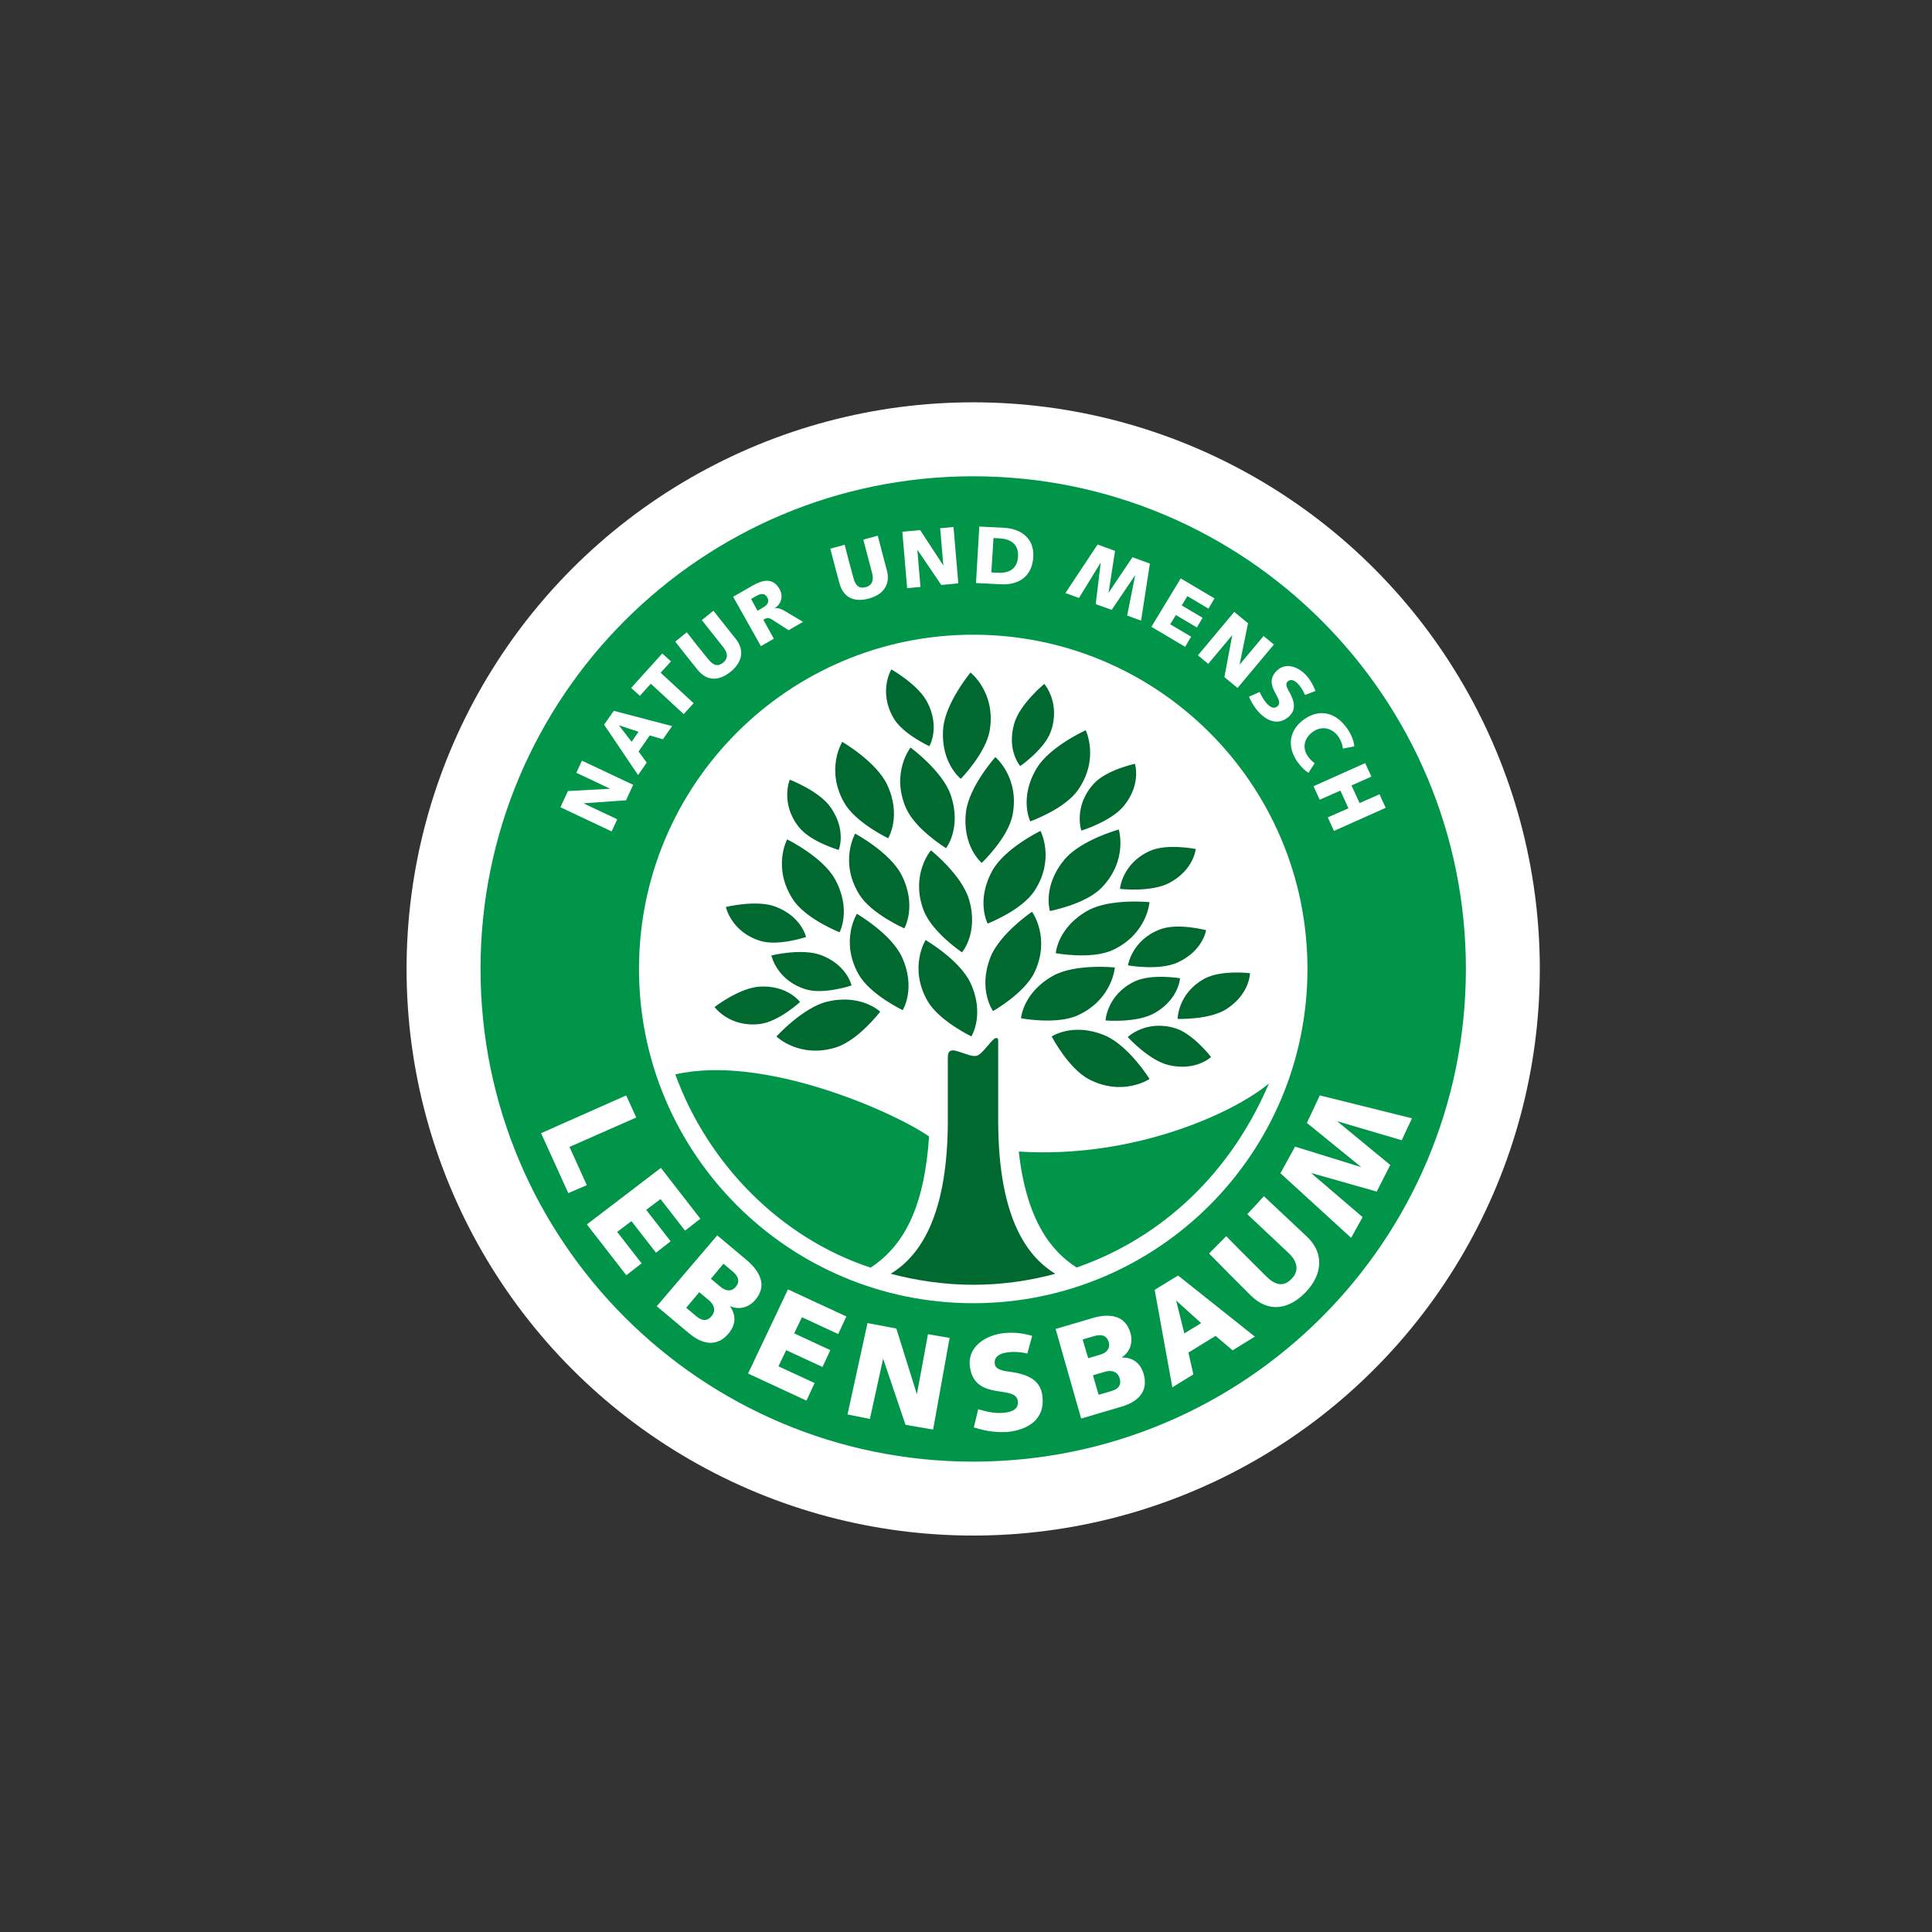
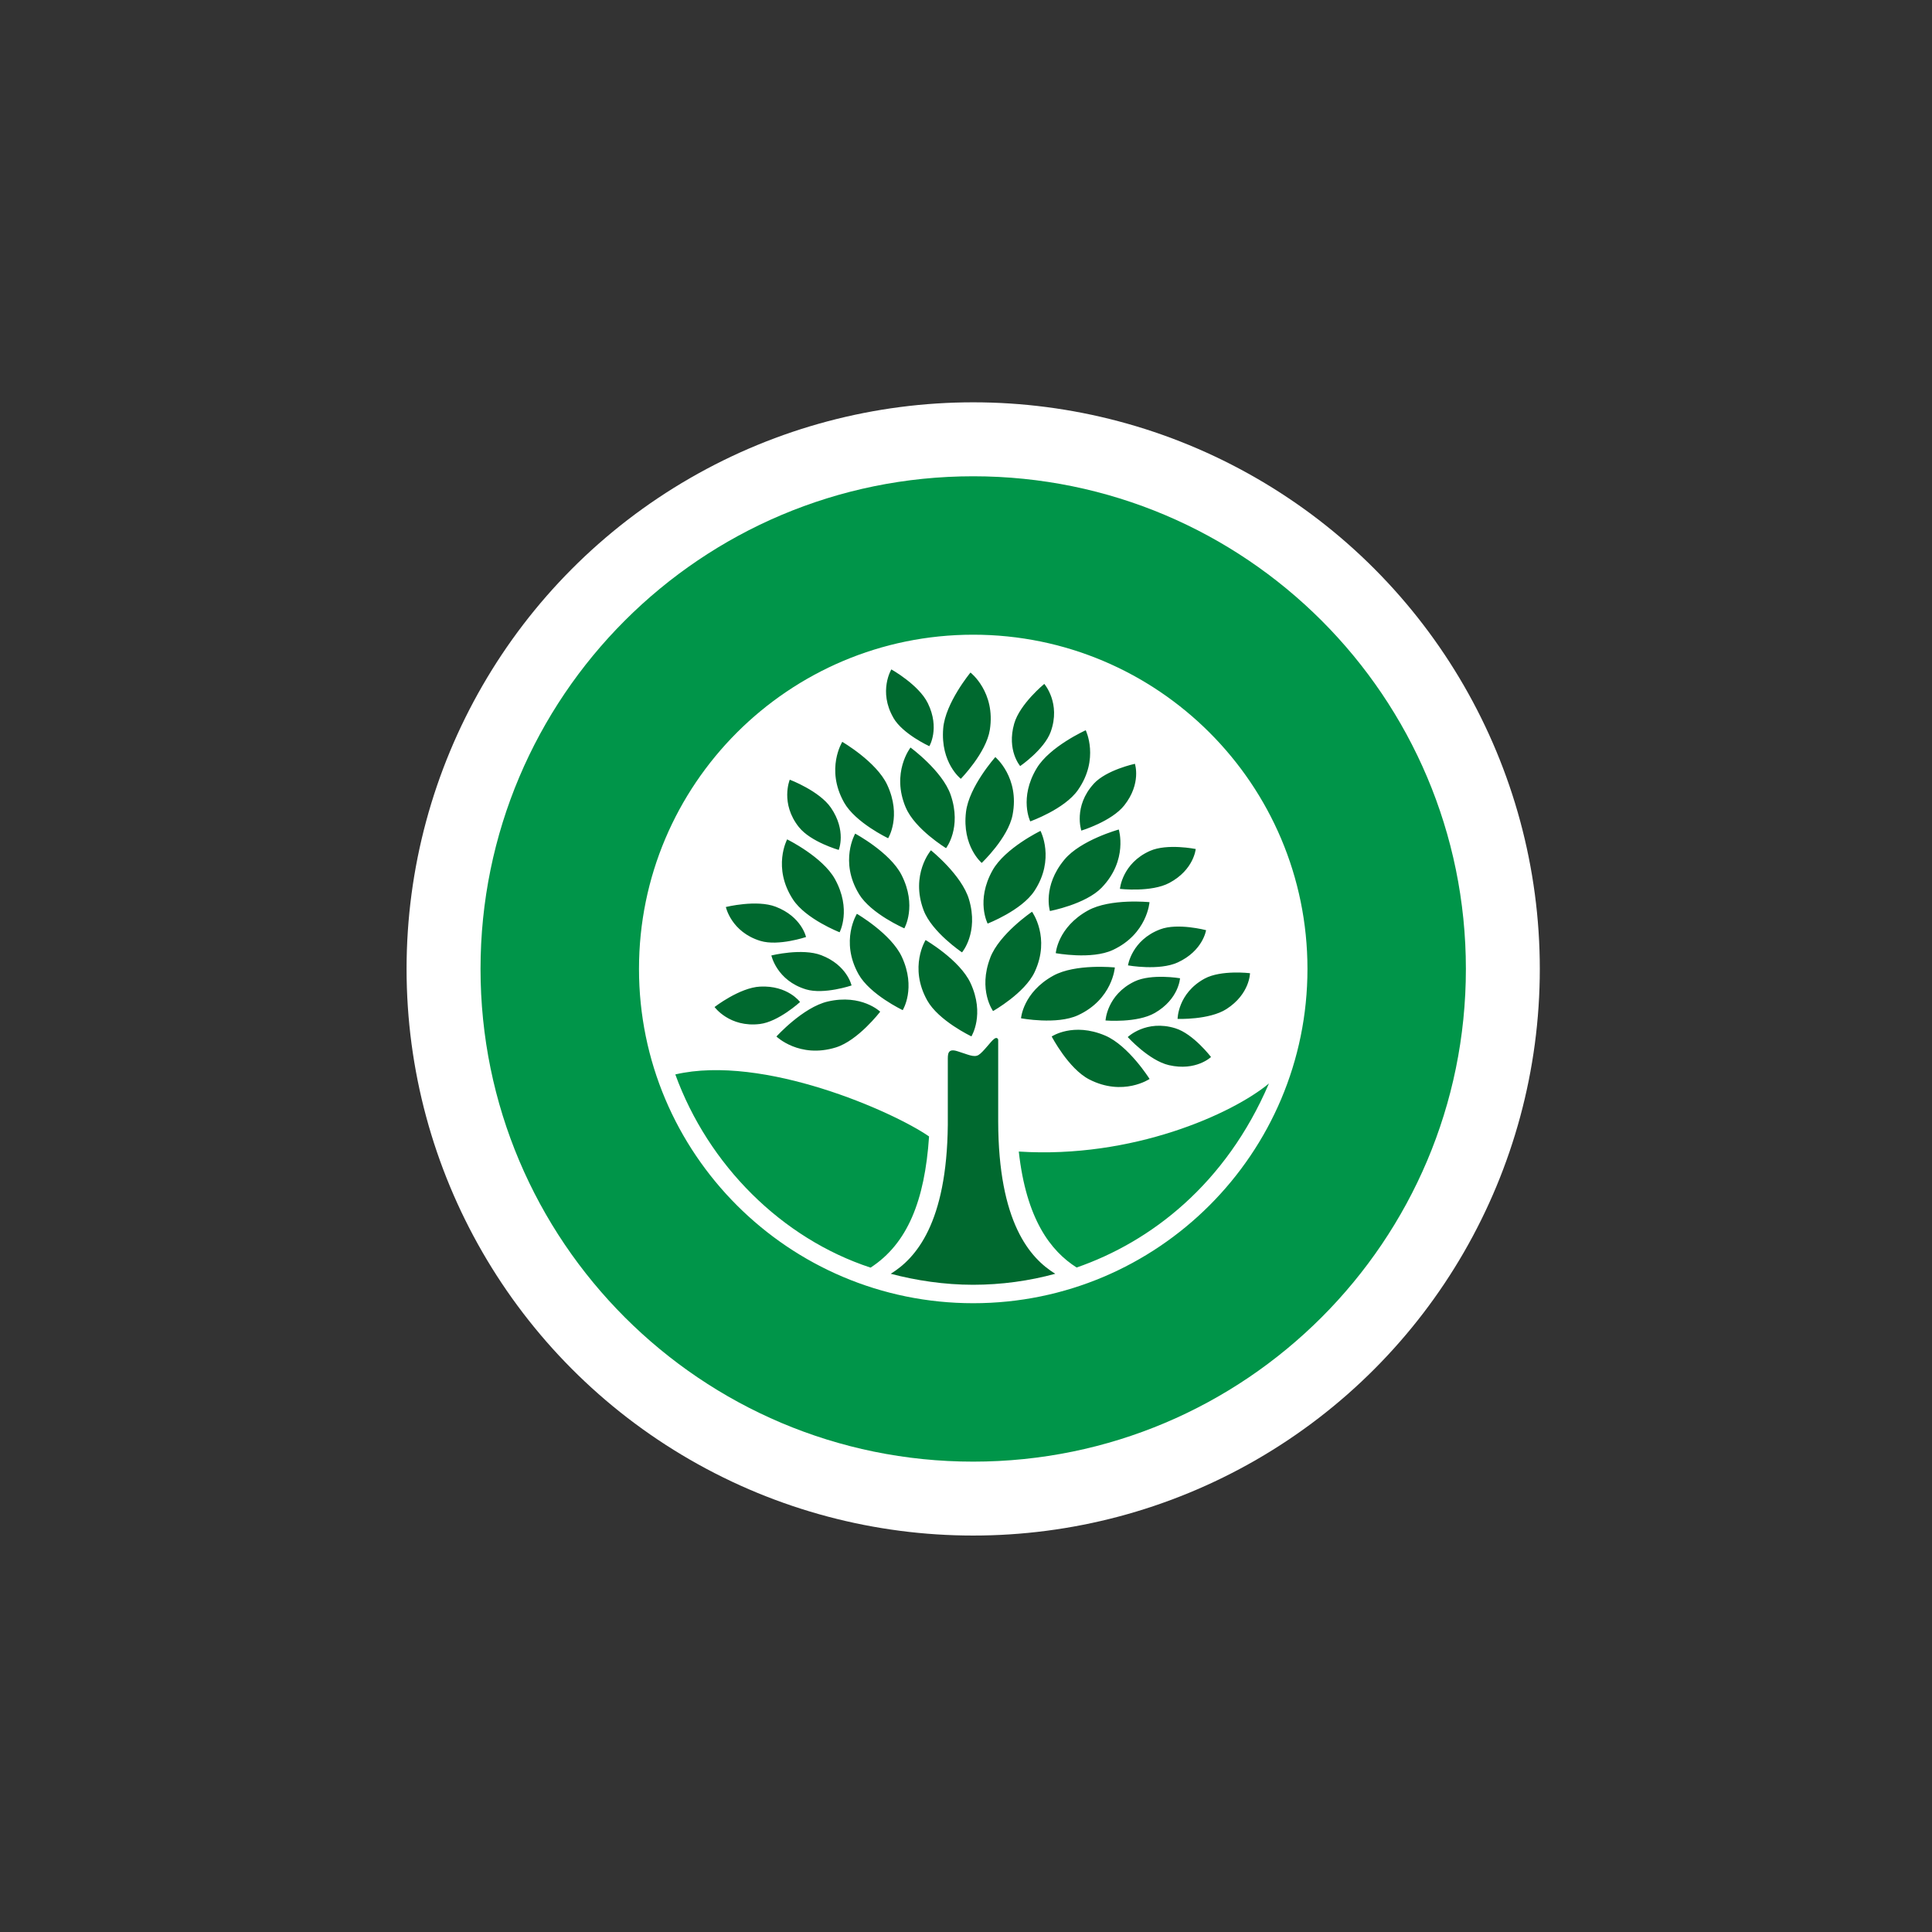
<svg xmlns="http://www.w3.org/2000/svg" id="Ebene_1" data-name="Ebene 1" viewBox="0 0 500 500">
  <rect x="0" y="0" width="500" height="500" fill="#333333" stroke="none" />
  <defs>
    <style>
      .cls-1 {
        fill: none;
      }

      .cls-2 {
        clip-path: url(#clippath);
      }

      .cls-3 {
        fill: #00692f;
      }

      .cls-4 {
        fill: #009549;
      }

      .cls-5 {
        fill: #fff;
      }
    </style>
    <clipPath id="clippath">
      <rect class="cls-1" x="114.64" y="113.53" width="274.46" height="274.45" />
    </clipPath>
  </defs>
  <circle class="cls-5" cx="251.86" cy="250.76" r="146.64" />
  <g>
    <g class="cls-2">
-       <path class="cls-5" d="m251.86,385.42c74.37,0,134.66-60.29,134.66-134.66s-60.29-134.66-134.66-134.66-134.66,60.29-134.66,134.66,60.29,134.66,134.66,134.66" />
      <path class="cls-4" d="m379.37,250.76c0-70.42-57.09-127.5-127.51-127.5s-127.5,57.09-127.5,127.5,57.08,127.51,127.5,127.51,127.51-57.08,127.51-127.51m-41,0c0,47.78-38.73,86.51-86.5,86.51s-86.5-38.73-86.5-86.51,38.73-86.5,86.5-86.5,86.5,38.73,86.5,86.5m-9.98,29.65c-9.45,7.85-35.28,19.5-64.73,17.61,1.94,17.53,8.24,25.73,14.97,30.01,19.21-6.65,38.61-21.58,49.76-47.61m-87.95,13.69c-9.24-6.41-42.93-21.33-65.67-16.05,8.52,23.45,27.53,42.45,50.53,50,9.53-6.18,14.03-17.29,15.14-33.95" />
    </g>
    <path class="cls-3" d="m184.92,260.62s6.48-5.02,11.78-5.29c7.19-.36,10.35,3.99,10.35,3.99,0,0-5.56,5.1-10.38,5.69-7.87.97-11.75-4.4-11.75-4.4m2.93-25.88s7.96-1.97,12.9-.07c6.73,2.58,7.85,7.84,7.85,7.84,0,0-7.15,2.41-11.79,1.01-7.58-2.3-8.96-8.78-8.96-8.78m17.37-1.95c-5.4-8.27-1.51-15.55-1.51-15.55,0,0,9.17,4.5,12.37,10.27,4.35,7.86,1.21,13.77,1.21,13.77,0,0-8.76-3.42-12.07-8.49m1.56-18.69c-4.94-6.19-2.39-12.31-2.39-12.31,0,0,7.67,2.9,10.66,7.27,4.07,5.95,2.01,10.91,2.01,10.91,0,0-7.25-2.08-10.28-5.88m14.98,22.41s8.83,5.13,11.62,11.11c3.79,8.14.24,13.82.24,13.82,0,0-8.49-4.03-11.44-9.31-4.81-8.62-.42-15.62-.42-15.62m.53-5.15c-5.11-8.45-.97-15.6-.97-15.6,0,0,9,4.82,12,10.7,4.07,8,.72,13.81.72,13.81,0,0-8.63-3.73-11.76-8.91m-3.87-23.73c-4.81-8.62-.43-15.62-.43-15.62,0,0,8.84,5.13,11.63,11.12,3.79,8.14.24,13.82.24,13.82,0,0-8.5-4.03-11.44-9.31m21.13,35.66s8.83,5.13,11.62,11.11c3.79,8.14.24,13.82.24,13.82,0,0-8.49-4.03-11.44-9.31-4.81-8.62-.42-15.62-.42-15.62m1.39-23.22s7.98,6.38,9.85,12.71c2.55,8.61-1.81,13.7-1.81,13.7,0,0-7.81-5.24-9.94-10.9-3.48-9.24,1.89-15.51,1.89-15.51m-6.49-11.02c-3.88-9.08,1.21-15.58,1.21-15.58,0,0,8.25,6.03,10.4,12.27,2.92,8.49-1.2,13.77-1.2,13.77,0,0-8.03-4.9-10.4-10.46m-3.22-23.27c-3.97-6.86-.54-12.53-.54-12.53,0,0,7.15,4,9.46,8.78,3.15,6.48.37,11.09.37,11.09,0,0-6.87-3.13-9.3-7.33m17.45,15.77s-5.3-4.1-4.56-13.05c.54-6.58,7.06-14.45,7.06-14.45,0,0,6.54,5.05,5.01,14.81-.93,5.98-7.51,12.69-7.51,12.69m8.93-5.62s6.35,5.29,4.46,14.98c-1.15,5.94-7.98,12.41-7.98,12.41,0,0-5.14-4.3-4.07-13.21.79-6.56,7.59-14.18,7.59-14.18m6.44,2.33s-3.54-4.05-1.56-10.98c1.45-5.1,7.79-10.29,7.79-10.29,0,0,4.36,4.99,1.65,12.43-1.67,4.56-7.88,8.83-7.88,8.83m16.95-9.27s3.64,7.41-2.02,15.49c-3.47,4.96-12.33,8.1-12.33,8.1,0,0-2.96-6.02,1.65-13.72,3.39-5.67,12.7-9.86,12.7-9.86m2.08,13.84c3.27-3.58,10.65-5.16,10.65-5.16,0,0,1.73,5.09-2.74,10.75-3.28,4.16-11.12,6.54-11.12,6.54,0,0-2.13-6.27,3.21-12.12m14.56,17.37c4.44-1.98,11.83-.49,11.83-.49,0,0-.45,5.36-6.8,8.76-4.66,2.51-12.81,1.56-12.81,1.56,0,0,.54-6.6,7.77-9.83m14.13,33.06c4.26-2.32,11.76-1.41,11.76-1.41,0,0-.03,5.38-6.09,9.28-4.46,2.86-12.65,2.55-12.65,2.55,0,0,.02-6.62,6.98-10.42m1.67,20.28s-3.86,3.73-10.89,2.11c-5.16-1.19-10.66-7.27-10.66-7.27,0,0,4.77-4.61,12.33-2.27,4.64,1.43,9.22,7.43,9.22,7.43m-15.89,5.68s-6.85,4.63-15.63.12c-5.38-2.77-9.71-11.11-9.71-11.11,0,0,5.56-3.75,13.82-.24,6.08,2.58,11.51,11.23,11.51,11.23m-33.27-15.7s.48-6.68,8.34-11.02c5.78-3.19,15.94-2.13,15.94-2.13,0,0-.59,8.24-9.55,12.37-5.49,2.53-14.73.78-14.73.78m-7.97-15.67c2.36-6.17,10.82-11.9,10.82-11.9,0,0,4.86,6.68.67,15.61-2.57,5.48-10.76,10.09-10.76,10.09,0,0-3.94-5.42-.72-13.8m13-32.83s3.85,7.31-1.58,15.55c-3.33,5.05-12.1,8.44-12.1,8.44,0,0-3.12-5.93,1.26-13.76,3.22-5.77,12.41-10.22,12.41-10.22m15.89,14.64c-4.19,4.36-13.44,6.09-13.44,6.09,0,0-1.99-6.4,3.75-13.3,4.22-5.08,14.07-7.79,14.07-7.79,0,0,2.45,7.89-4.39,15m12.34,3.8s-.57,8.24-9.53,12.39c-5.49,2.54-14.73.81-14.73.81,0,0,.47-6.68,8.32-11.04,5.78-3.2,15.94-2.16,15.94-2.16m7.9,19.7s-.29,5.37-6.52,8.97c-4.6,2.65-12.76,1.95-12.76,1.95,0,0,.34-6.62,7.47-10.08,4.37-2.11,11.81-.85,11.81-.85m-.58-4.1c-4.81,2.22-12.89.77-12.89.77,0,0,.95-6.56,8.37-9.34,4.54-1.71,11.84.23,11.84.23,0,0-.78,5.32-7.32,8.34m-31.7,80.58c-6.72,1.84-13.93,2.85-21.3,2.85s-14.76-1.11-21.29-2.85c6.49-3.99,14.52-13.07,14.77-38.56v-16.56c0-1.56-.15-3.3,2.43-2.49,2.67.8,4.32,1.74,5.54.98,1.21-.75,3.16-3.51,3.94-4.08.66-.6,1.13-.22,1.13.23s0,21.02,0,21.02c.05,26.19,8.21,35.43,14.78,39.47m-64.52-73.61c-7.58-2.29-8.96-8.78-8.96-8.78,0,0,7.96-1.96,12.9-.07,6.73,2.58,7.85,7.84,7.85,7.84,0,0-7.15,2.41-11.79,1.01m19.2,5.78s-5.71,7.47-11.49,9.25c-9.43,2.91-15.36-2.83-15.36-2.83,0,0,6.85-7.57,13.29-9.06,8.75-2.02,13.57,2.64,13.57,2.64" />
-     <path class="cls-5" d="m345.24,215.04l13.37-5.98-1.6-3.5-5.15,2.27-2.09-4.56,5.14-2.28-1.6-3.5-13.37,5.98,1.6,3.5,5.35-2.36,2.09,4.58-5.35,2.35,1.6,3.5Zm2.3-21.31l2.94-.56c-.04-1.15-.57-2.76-1.69-4.42-2.97-4.45-7.21-5.32-11.02-2.77-3.94,2.63-4.89,6.86-2.14,10.98,1.15,1.61,2.05,2.46,3,3.05l1.6-2.49c-.97-.76-1.19-1.01-1.82-1.89-1.54-2.31-.72-4.85,1.48-6.32,2.34-1.57,5.03-.86,6.57,1.46.51.76,1.01,1.98,1.06,2.97m-9.79-13.89l2.73-1.03c-.6-1.5-1.35-2.88-2.45-4.09-1.88-2.05-5.11-3.41-7.43-1.28-2.09,1.91-1.58,3.8-.79,5.41.79,1.61,1.86,2.97.86,3.88-1.02.93-2.03.16-2.84-.72-.71-.77-1.43-2.09-1.83-2.93l-2.75,1.22c.62,1.39,1.44,2.8,2.48,3.93,2.21,2.41,5.19,3.63,7.86,1.19,1.51-1.39,1.93-3.15.02-6.5-.88-1.49-.79-2.15-.36-2.55.69-.63,1.63-.57,2.86.78.53.58,1.25,1.73,1.64,2.7m-17.45-1.82l9.41-11.24-2.68-2.2-6.17,7.37-.03-.02,2.18-10.65-3.57-2.94-9.4,11.24,2.67,2.2,6.17-7.37.03.03-2.02,10.78,3.41,2.8Zm-7.53-20.55l1.56-2.62-8.74-5.18-7.59,12.53,8.73,5.18,1.55-2.63-5.41-3.2,1.47-2.4,5.43,3.22,1.48-2.51-5.4-3.2,1.47-2.4,5.43,3.22Zm-17.44,3.12l2.28-14.76-4.51-1.64-6.15,9.16h-.03s1.67-10.8,1.67-10.8l-4.51-1.65-8.33,12.55,3.51,1.28,5.58-9.09.04.02-1.29,10.66,4.13,1.5,6.03-8.93h.04s-2.06,10.39-2.06,10.39l3.59,1.31Zm-12.69,180.55l-9.43,2.77,6.61,23.19,10.43-3.07c4.57-1.35,7.01-4.17,5.73-8.52-.81-2.74-2.74-4.24-5.6-4.2l-.02-.07c2.17-1.4,2.92-3.9,2.2-6.35-1.36-4.61-5.46-5.08-9.93-3.76m.24,14.78l3.14-.93c1.77-.52,3.27.02,3.77,1.69.52,1.77-.31,2.78-2.12,3.31l-3.31.98-1.48-5.05Zm-2.66-9.28l2.84-.83c1.67-.5,3.31-.5,3.91,1.54.41,1.4-.27,2.66-2.21,3.23l-3.11.92-1.43-4.85Zm-10.4,14.79c-.38-3.36-2.33-5.66-8.62-6.45-2.83-.32-3.62-1.09-3.73-2.06-.18-1.53.81-2.71,3.78-3,1.29-.12,2.99-.05,4.65.39l1.26-4.61c-2.57-.7-4.61-.95-7.28-.7-4.53.45-9.45,3.35-8.86,8.51.53,4.65,3.54,5.83,6.44,6.38,2.9.56,5.73.49,5.98,2.71.26,2.25-1.74,2.83-3.68,3.03-2.69.25-4.91-.49-6.57-.93l-1.14,4.71c2.46.72,4.81,1.36,8.64,1.18,5.33-.52,9.81-3.24,9.13-9.17m-2.37-217.37c.24-4.76-3.23-7.24-7.55-7.46l-6.43-.33-.85,14.62,6.53.33c3.9.2,8.01-1.54,8.3-7.16m-3.96-.01c-.16,3.04-2.13,4.33-5.16,4.18l-1.74-.09.56-8.89,1.46.07c2.82.15,5.06,1.34,4.89,4.72m-19.86,7.35l4.4-.41-1.24-14.59-3.45.32.81,9.58h-.04s-5.95-9.1-5.95-9.1l-4.61.43,1.24,14.6,3.45-.32-.81-9.58h.04l6.16,9.08Zm-6.32,209.44l-5.32-17.01-7.46-1.41-5.17,23.65,5.79,1.16,3.42-15.6,5.8,17.13,7.14,1.22,4.27-23.72-5.6-.96-2.87,15.55Zm-7.76-213.18l-2.37-9.01-3.73,1.02,2.25,8.58c.66,2.49-.46,3.39-1.6,3.71-1.6.44-2.6-.17-3.19-2.31-.79-2.88-1.57-5.76-2.29-8.65l-3.71,1.01c.72,2.79,1.43,5.58,2.36,8.95,1.1,4.03,4.13,4.9,7.66,3.94,3.65-.99,5.58-3.58,4.63-7.23m-25.44,15.43l3.73-2.15-4.5-2.68c-.93-.56-1.94-1.03-2.8-.83l-.02-.04c1.78-1.12,2.27-3.25,1.17-5.04-1.66-2.88-4.28-2.3-6.94-.78l-5,2.88,7.18,12.77,3.35-1.92-2.71-4.89.5-.28c.74-.42,1.37-.05,2.19.5l3.85,2.48Zm-6.57-5.89l-1.49.86-1.65-3.05,1.34-.77c1.33-.76,2.24-.68,2.83.37.74,1.29-.24,2.14-1.03,2.59m-7.11,8.15l-5.79-7.29-3,2.43,5.51,6.95c1.61,2.02.94,3.29.02,4.04-1.29,1.04-2.44.89-3.84-.84-1.88-2.31-3.76-4.64-5.58-7l-2.99,2.42c1.78,2.27,3.56,4.53,5.75,7.25,2.62,3.24,5.76,2.82,8.6.53,2.94-2.38,3.67-5.52,1.33-8.48m-19.44,8.74l2.66-2.94-2.26-2.04-8.05,8.92,2.26,2.04,2.83-3.13,8.52,7.87,2.56-2.83-8.52-7.87Zm2.95,13.81l-15.1-3.95-2.49,3.6,8.78,13.03,2.24-3.23-2.11-2.86,2.89-4.17,3.41.99,2.38-3.41Zm-8.69,1.48l-1.79,2.58-3.25-4.2.02-.04,5.02,1.65Zm-1.39,13.72l-13.25-6.25-1.45,3.14,8.69,4.1-.02.04-10.85.58-1.94,4.2,13.25,6.25,1.45-3.14-8.69-4.1v-.04s10.96-.77,10.96-.77l1.85-4.01Zm-1.8,80.38l-22.03,9.78,7.04,15.51,4.8-2.06-4.49-9.89,17.28-7.62-2.6-5.71Zm8.98,18.76l-19.16,14.63,10.21,13.15,3.96-3.07-6.33-8.14,3.7-2.79,6.35,8.17,3.79-2.95-6.33-8.14,3.71-2.79,6.35,8.17,3.96-3.08-10.21-13.15Zm14.58,17.47l-15.65,18.34,8.33,6.98c3.66,3.07,7.36,3.53,10.26.06,1.84-2.19,2.02-4.63.4-6.98l.05-.06c2.36,1.03,4.87.27,6.5-1.69,3.09-3.68,1.21-7.35-2.37-10.35l-7.53-6.31Zm-2.13,16.8c1.42,1.19,1.8,2.74.68,4.08-1.18,1.41-2.48,1.28-3.93.07l-2.65-2.22,3.38-4.03,2.51,2.1Zm.49-5.58l3.25-3.88,2.27,1.9c1.34,1.12,2.25,2.48.88,4.11-.94,1.12-2.37,1.25-3.92-.05l-2.49-2.08Zm19.95,2.75l-10.33,21.78,15.11,7.01,2.11-4.55-9.36-4.33,2.01-4.18,9.39,4.35,2.02-4.36-9.35-4.34,2.01-4.17,9.39,4.35,2.11-4.55-15.11-7.01Zm100.95-3.59l-6.05,3.72,4.57,25.22,5.44-3.34-1.27-5.66,7.02-4.31,4.41,3.73,5.76-3.54-19.88-15.82Zm-.4,6.56l6.38,5.76-4.35,2.67-2.1-8.4.06-.04Zm19.16-1.44c4.88,4.82,10.17,3.48,14.32-.85,4.28-4.48,4.81-10.04.31-14.29l-11.17-10.5-4.3,4.65,10.63,10c3.09,2.91,2.23,5.28.88,6.69-1.88,1.96-3.96,2.02-6.56-.56-3.49-3.46-6.98-6.91-10.4-10.44l-4.44,4.48c3.32,3.38,6.64,6.76,10.73,10.81m7.73-31.58l18.3,16.72,2.97-5.36-13.35-11.43,17.01,4.82,3.5-6.89-13.75-11.32,16.71,4.92,2.66-5.67-23.85-5.93-3.35,7.12,14.08,11.45-17.13-5.31-3.8,6.89Z" />
  </g>
</svg>